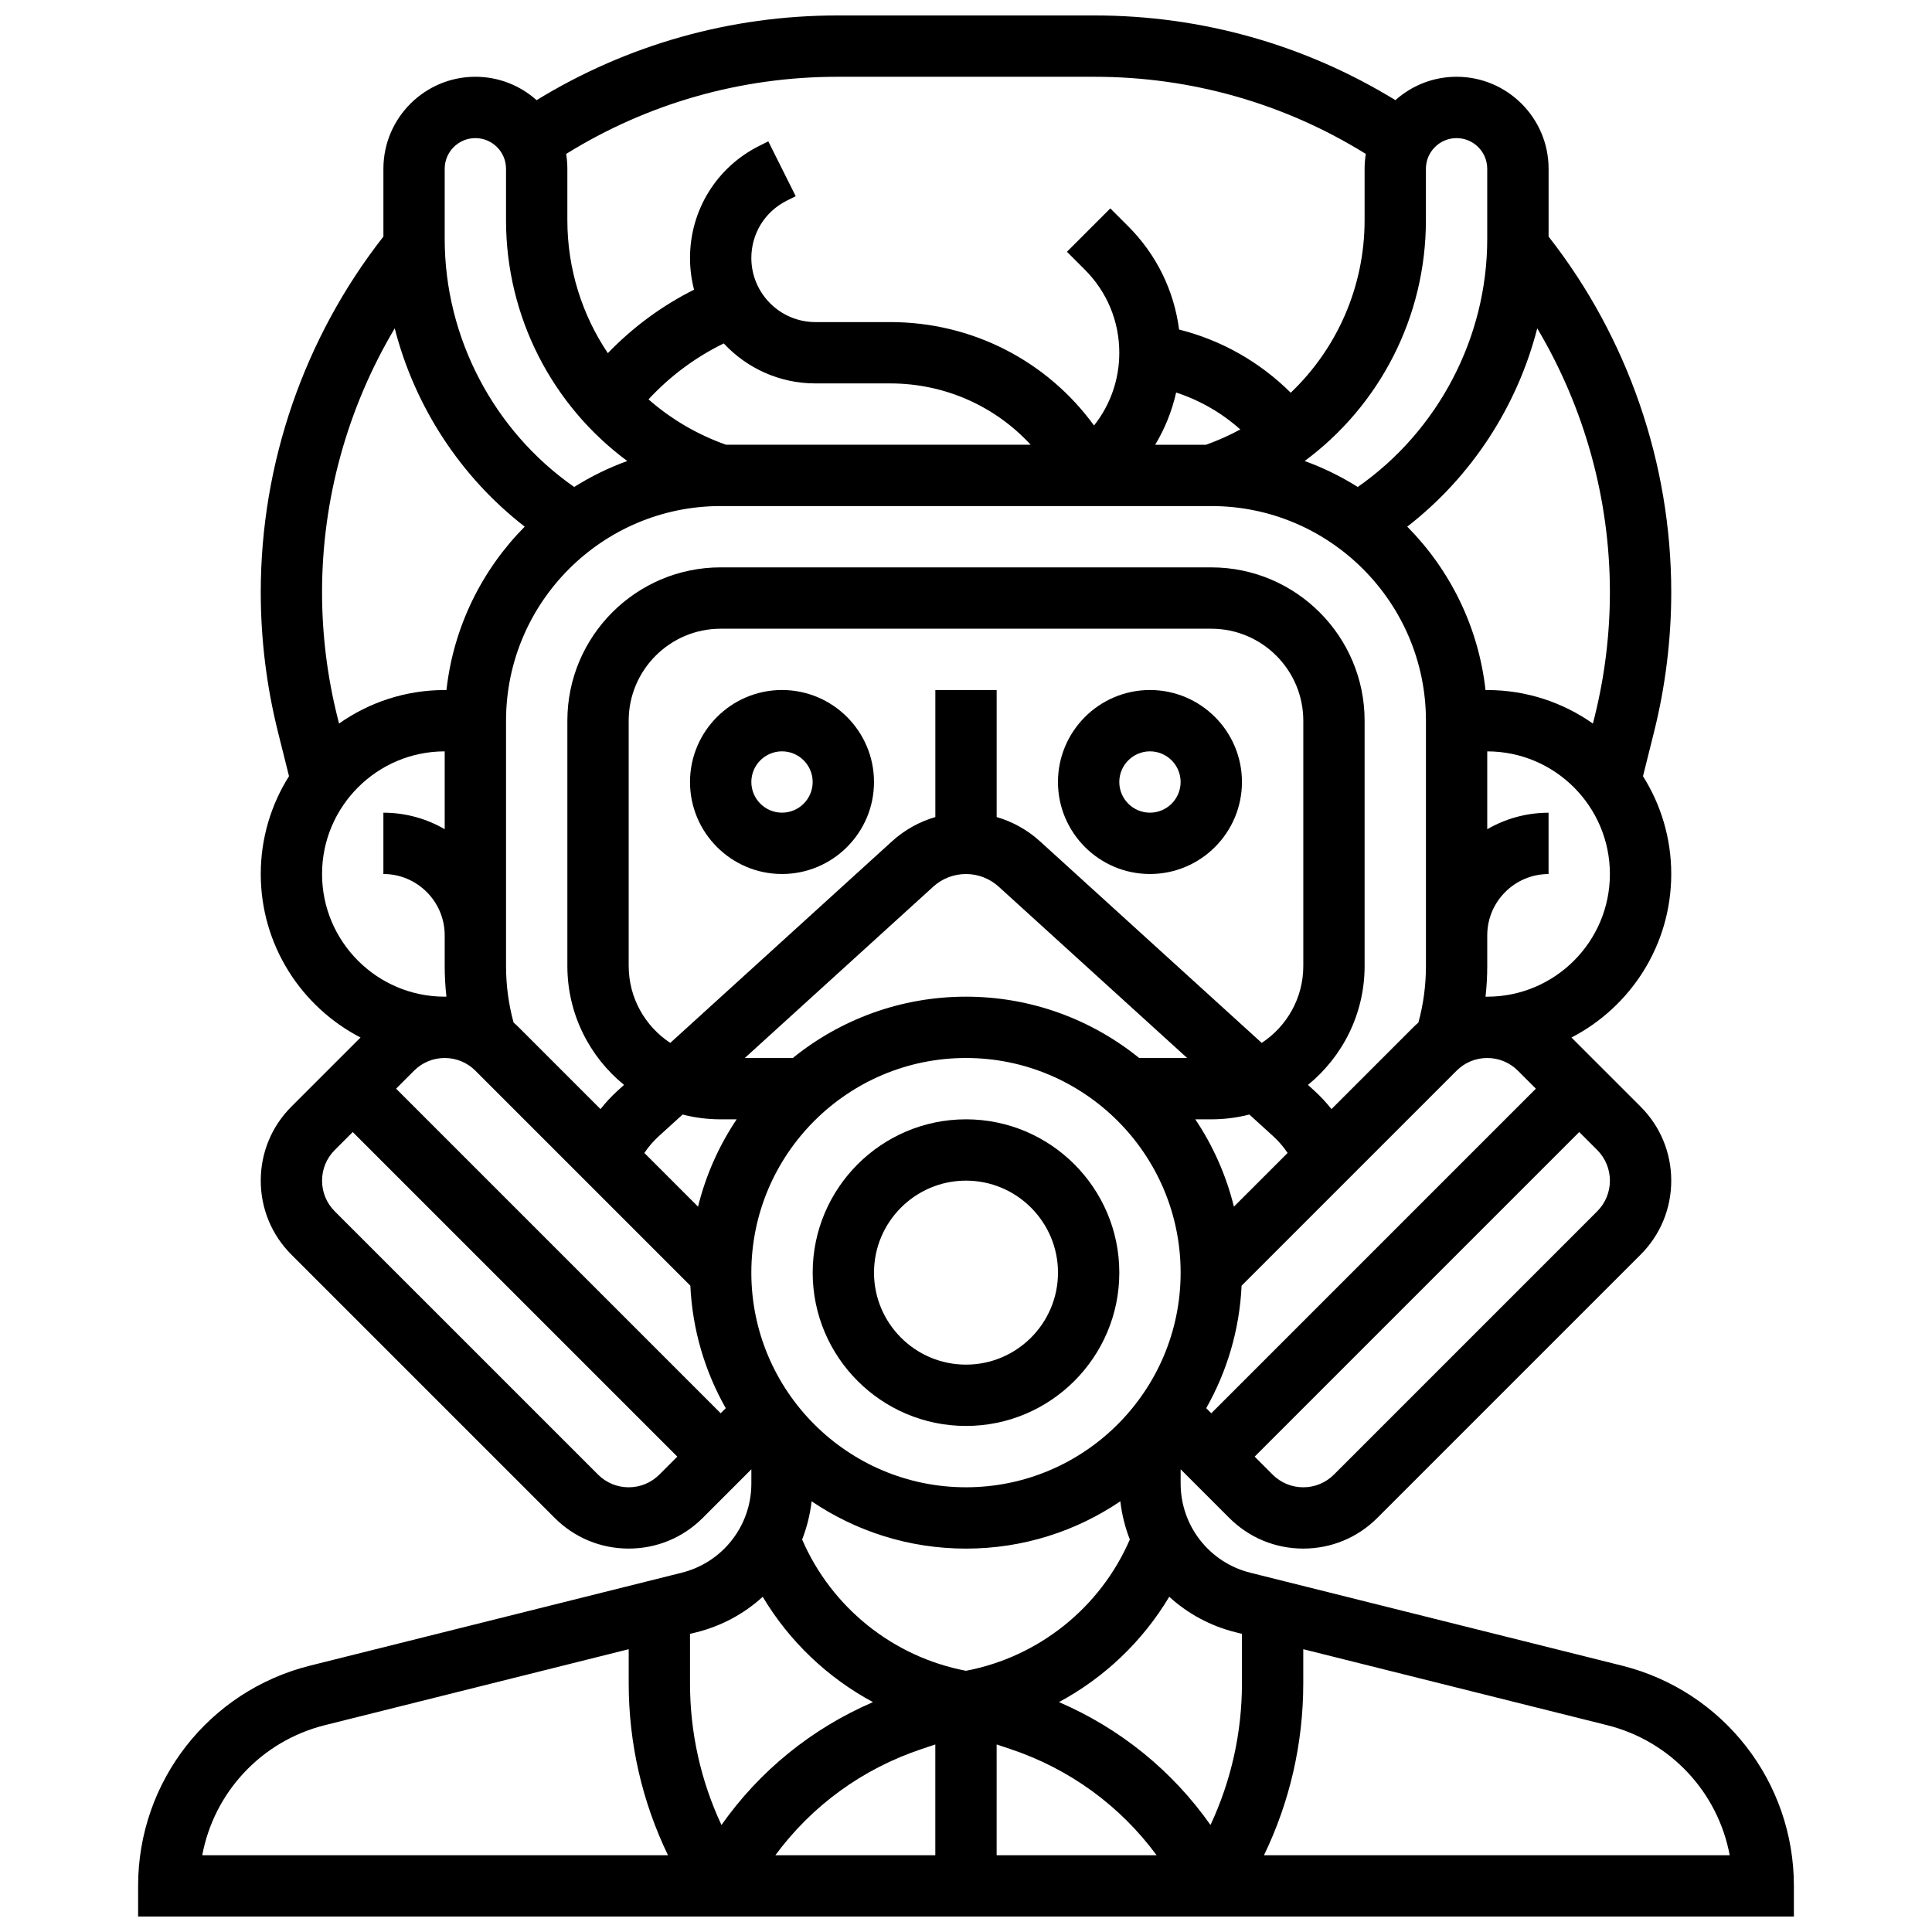
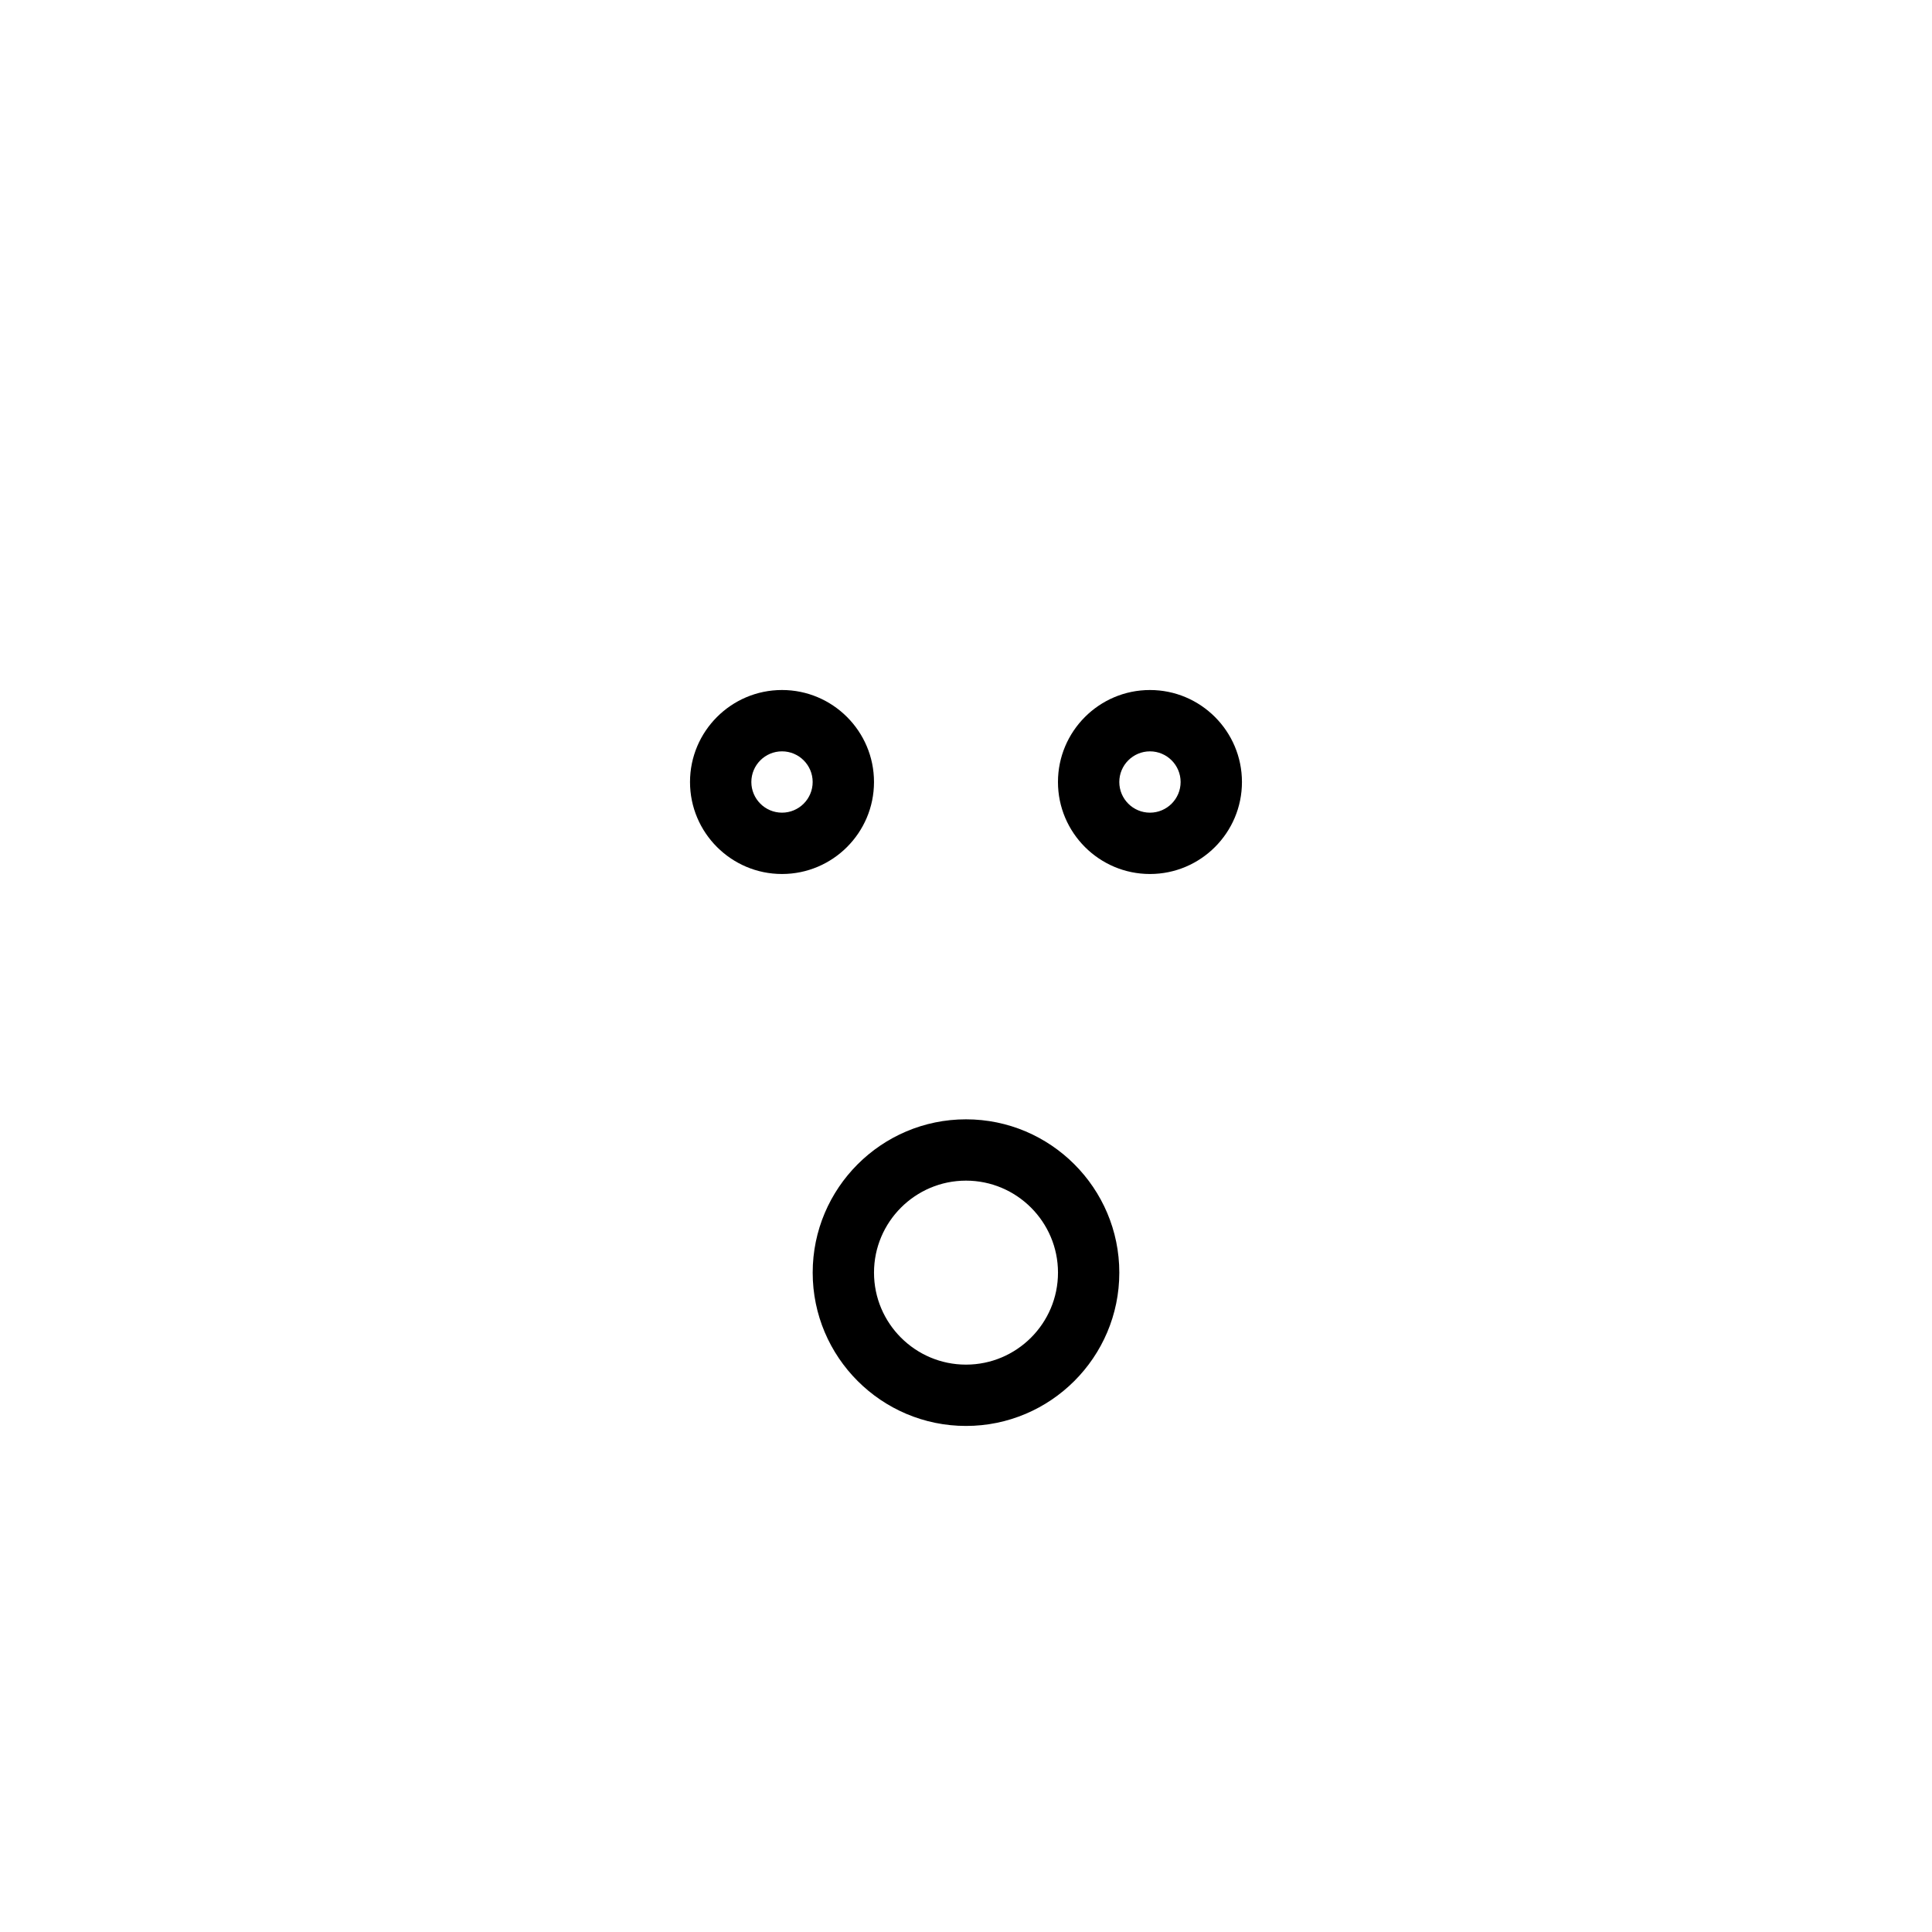
<svg xmlns="http://www.w3.org/2000/svg" width="800px" height="800px" version="1.1" viewBox="144 144 512 512">
  <defs>
    <clipPath id="a">
-       <path d="m180 148.09h440v503.81h-440z" />
-     </clipPath>
+       </clipPath>
  </defs>
  <path d="m400 521.89c22.402 0 40.629-18.227 40.629-40.629 0-22.402-18.227-40.629-40.629-40.629s-40.629 18.227-40.629 40.629c-0.004 22.402 18.223 40.629 40.629 40.629zm0-65.008c13.441 0 24.379 10.938 24.379 24.379 0 13.441-10.938 24.379-24.379 24.379s-24.379-10.938-24.379-24.379c0-13.441 10.938-24.379 24.379-24.379z" />
  <path d="m351.24 326.86c-13.441 0-24.379 10.934-24.379 24.379 0 13.441 10.934 24.379 24.379 24.379 13.441 0 24.379-10.934 24.379-24.379 0-13.441-10.938-24.379-24.379-24.379zm0 32.504c-4.481 0-8.125-3.644-8.125-8.125 0-4.481 3.644-8.125 8.125-8.125 4.481 0 8.125 3.644 8.125 8.125 0 4.481-3.644 8.125-8.125 8.125z" />
  <path d="m448.75 375.62c13.441 0 24.379-10.934 24.379-24.379 0-13.441-10.934-24.379-24.379-24.379-13.441 0-24.379 10.934-24.379 24.379 0 13.441 10.938 24.379 24.379 24.379zm0-32.504c4.481 0 8.125 3.644 8.125 8.125 0 4.481-3.644 8.125-8.125 8.125-4.481 0-8.125-3.644-8.125-8.125 0-4.481 3.644-8.125 8.125-8.125z" />
  <g clip-path="url(#a)">
-     <path d="m573.83 585.41-98.484-24.621c-10.871-2.719-18.465-12.441-18.465-23.648v-3.762l12.887 12.887c5.238 5.238 12.207 8.125 19.617 8.125 7.41 0 14.375-2.887 19.617-8.125l69.77-69.766c5.238-5.238 8.125-12.207 8.125-19.617 0-7.41-2.887-14.379-8.125-19.617l-18.316-18.312c15.688-8.117 26.441-24.488 26.441-43.332 0-9.52-2.754-18.406-7.488-25.918l2.926-11.711c3.027-12.113 4.562-24.586 4.562-37.066 0-34.117-11.523-67.457-32.504-94.23v-17.973c0-13.441-10.938-24.379-24.379-24.379-6.223 0-11.906 2.348-16.215 6.195-23.969-14.691-51.371-22.445-79.73-22.445h-68.133c-28.359 0-55.762 7.754-79.734 22.449-4.312-3.852-9.996-6.199-16.215-6.199-13.441 0-24.379 10.934-24.379 24.379v17.969c-20.98 26.773-32.504 60.113-32.504 94.23 0 12.484 1.535 24.953 4.562 37.066l2.926 11.707c-4.734 7.519-7.488 16.406-7.488 25.926 0 18.844 10.754 35.215 26.441 43.328l-18.316 18.312c-5.238 5.238-8.125 12.207-8.125 19.617s2.887 14.379 8.125 19.617l69.77 69.77c5.238 5.238 12.207 8.125 19.617 8.125 7.41 0 14.375-2.887 19.617-8.125l12.887-12.887v3.762c0 11.207-7.594 20.93-18.465 23.648l-98.48 24.621c-26.836 6.707-45.574 30.711-45.574 58.367v8.125h438.8v-8.125c0-27.656-18.738-51.66-45.57-58.367zm-102.43-8.855 1.73 0.434v13.113c0 13.074-2.859 25.836-8.336 37.535-10.113-14.359-23.914-25.562-40.152-32.566 12.023-6.461 22.164-16.102 29.219-27.91 4.852 4.426 10.816 7.715 17.539 9.395zm-156.64-127.01c1.094-1.629 2.379-3.129 3.828-4.445l6.309-5.734c3.227 0.828 6.606 1.27 10.09 1.27h4.234c-4.672 6.965-8.168 14.773-10.23 23.141zm-34.66-34.566c-1.324-4.856-1.996-9.883-1.996-14.977v-65.008c0-31.363 25.516-56.883 56.883-56.883h130.02c31.363 0 56.883 25.516 56.883 56.883v65.008c0 5.094-0.672 10.121-1.996 14.98-0.469 0.41-0.926 0.828-1.371 1.273l-21.668 21.668c-1.375-1.738-2.879-3.363-4.516-4.852l-1.715-1.559c9.148-7.461 15.012-18.812 15.012-31.512v-65.008c0-22.402-18.227-40.629-40.629-40.629l-130.02-0.004c-22.402 0-40.629 18.227-40.629 40.629v65.008c0 12.699 5.859 24.055 15.016 31.512l-1.719 1.562c-1.633 1.484-3.141 3.113-4.516 4.852l-21.672-21.672c-0.441-0.445-0.902-0.863-1.367-1.273zm79.996-169.37h19.809c14.445 0 27.797 6.004 37.227 16.25h-80.746c-7.703-2.734-14.625-6.848-20.523-12.02 5.668-6.137 12.422-11.156 19.934-14.828 6.07 6.516 14.715 10.598 24.301 10.598zm95.594 2.414c6.293 2.059 12.066 5.375 17.004 9.785-2.887 1.57-5.922 2.93-9.094 4.055h-13.465c2.586-4.289 4.449-8.953 5.555-13.84zm15.309 215.75c-2.062-8.367-5.559-16.18-10.23-23.141h4.234c3.481 0 6.863-0.441 10.09-1.27l6.309 5.734c1.449 1.316 2.731 2.82 3.828 4.449zm-160.39-63.77v-65.008c0-13.441 10.938-24.379 24.379-24.379h130.02c13.441 0 24.379 10.938 24.379 24.379v65.008c0 8.512-4.387 16.012-11.016 20.375l-58.766-53.426c-3.32-3.019-7.25-5.199-11.48-6.426v-33.66h-16.25v33.66c-4.231 1.227-8.156 3.406-11.48 6.426l-58.766 53.426c-6.629-4.367-11.016-11.867-11.016-20.375zm80.711-21.027c2.379-2.16 5.457-3.352 8.672-3.352s6.293 1.191 8.672 3.352l49.945 45.402h-12.719c-12.559-10.152-28.523-16.25-45.895-16.25s-33.336 6.098-45.895 16.25h-12.719zm8.676 45.402c31.363 0 56.883 25.516 56.883 56.883 0 31.363-25.516 56.883-56.883 56.883-31.363 0-56.883-25.516-56.883-56.883 0-31.363 25.516-56.883 56.883-56.883zm-40.91 117.48c11.684 7.914 25.766 12.539 40.91 12.539s29.223-4.625 40.906-12.539c0.406 3.519 1.258 6.914 2.516 10.125-7.777 17.996-24.082 31.109-43.422 34.793-19.344-3.68-35.645-16.797-43.422-34.793 1.254-3.211 2.106-6.606 2.512-10.125zm32.781 64.445v29.355h-42.391c9.652-13.098 23.055-22.91 38.809-28.16zm16.254 0 3.586 1.195c15.754 5.25 29.156 15.062 38.809 28.16h-42.395zm159.15-141.29-69.766 69.766c-2.172 2.172-5.059 3.367-8.125 3.367-3.07 0-5.957-1.195-8.125-3.367l-4.762-4.758 86.02-86.02 4.762 4.762c2.172 2.172 3.363 5.055 3.363 8.125 0 3.066-1.195 5.953-3.367 8.125zm-21.012-37.266 4.762 4.762-86.02 86.02-1.344-1.344c5.481-9.676 8.828-20.711 9.379-32.469l56.973-56.969c2.172-2.172 5.059-3.367 8.125-3.367s5.953 1.195 8.125 3.367zm-8.125-19.617h-0.453c0.297-2.688 0.453-5.402 0.453-8.125v-8.125c0-8.961 7.293-16.25 16.25-16.25v-16.25c-5.918 0-11.465 1.598-16.25 4.371v-20.629c17.922 0 32.504 14.582 32.504 32.504s-14.582 32.504-32.504 32.504zm28.426-74.074-0.422 1.695c-7.934-5.586-17.59-8.883-28.004-8.883h-0.461c-1.867-16.797-9.438-31.895-20.738-43.305 17.023-13.199 29.145-31.84 34.449-52.551 12.508 21.023 19.254 45.242 19.254 69.918 0 11.156-1.375 22.301-4.078 33.125zm-44.68-145.33c0-4.481 3.644-8.125 8.125-8.125s8.125 3.644 8.125 8.125v18.621c0 26.129-13.027 50.855-34.312 65.707-4.402-2.769-9.109-5.09-14.074-6.879 19.855-14.688 32.137-38.145 32.137-63.832zm-87.82-24.379c25.602 0 50.324 7.059 71.895 20.445-0.211 1.281-0.324 2.594-0.324 3.934v13.613c0 17.707-7.344 34.078-19.578 45.734-8.191-8.152-18.355-13.918-29.586-16.746-1.332-10.32-5.988-19.859-13.465-27.34l-4.762-4.762-11.492 11.492 4.762 4.762c5.875 5.879 9.113 13.691 9.113 22.004 0 7.086-2.359 13.805-6.695 19.277-12.465-17.129-32.309-27.406-54.023-27.406h-19.809c-9.367 0-16.984-7.617-16.984-16.984 0-6.477 3.598-12.297 9.387-15.191l2.371-1.184-7.266-14.539-2.371 1.184c-11.332 5.672-18.375 17.062-18.375 29.73 0 2.898 0.375 5.711 1.074 8.395-8.527 4.273-16.242 9.961-22.848 16.824-6.836-10.172-10.73-22.355-10.73-35.246v-13.617c0-1.34-0.113-2.652-0.32-3.934 21.566-13.387 46.293-20.445 71.895-20.445zm-172.21 24.379c0-4.481 3.644-8.125 8.125-8.125s8.125 3.644 8.125 8.125v13.613c0 25.688 12.285 49.148 32.137 63.836-4.965 1.789-9.672 4.109-14.074 6.879-21.281-14.848-34.312-39.574-34.312-65.703zm-13.246 42.289c5.305 20.711 17.422 39.352 34.449 52.551-11.301 11.406-18.875 26.504-20.738 43.301h-0.465c-10.418 0-20.07 3.293-28.004 8.879l-0.422-1.695c-2.703-10.82-4.078-21.965-4.078-33.121 0-24.676 6.75-48.895 19.258-69.914zm-19.258 144.61c0-17.922 14.582-32.504 32.504-32.504v20.625c-4.785-2.777-10.332-4.375-16.25-4.375v16.25c8.961 0 16.25 7.293 16.25 16.25v8.125c0 2.727 0.156 5.438 0.453 8.125l-0.453 0.008c-17.922 0-32.504-14.582-32.504-32.504zm40.633 52.121 56.969 56.969c0.551 11.758 3.898 22.793 9.379 32.469l-1.34 1.344-86.02-86.02 4.758-4.762c2.172-2.172 5.059-3.367 8.125-3.367 3.07 0 5.957 1.195 8.129 3.367zm40.629 110.4c-3.07 0-5.957-1.195-8.125-3.367l-69.77-69.766c-2.172-2.172-3.363-5.055-3.363-8.125 0-3.07 1.195-5.957 3.363-8.125l4.762-4.762 86.02 86.02-4.762 4.758c-2.172 2.172-5.059 3.367-8.125 3.367zm35.52 29.02c7.055 11.809 17.195 21.449 29.219 27.91-16.238 7.004-30.039 18.207-40.152 32.566-5.477-11.699-8.336-24.465-8.336-37.535v-13.113l1.73-0.434c6.723-1.68 12.691-4.969 17.539-9.395zm-116.02 34.016 80.504-20.125v9.051c0 15.895 3.578 31.398 10.414 45.551h-123.43c3.109-16.629 15.609-30.25 32.508-34.477zm248.86 34.477c6.836-14.152 10.41-29.656 10.41-45.551v-9.051l80.5 20.125c16.898 4.223 29.402 17.848 32.512 34.473z" />
-   </g>
+     </g>
</svg>